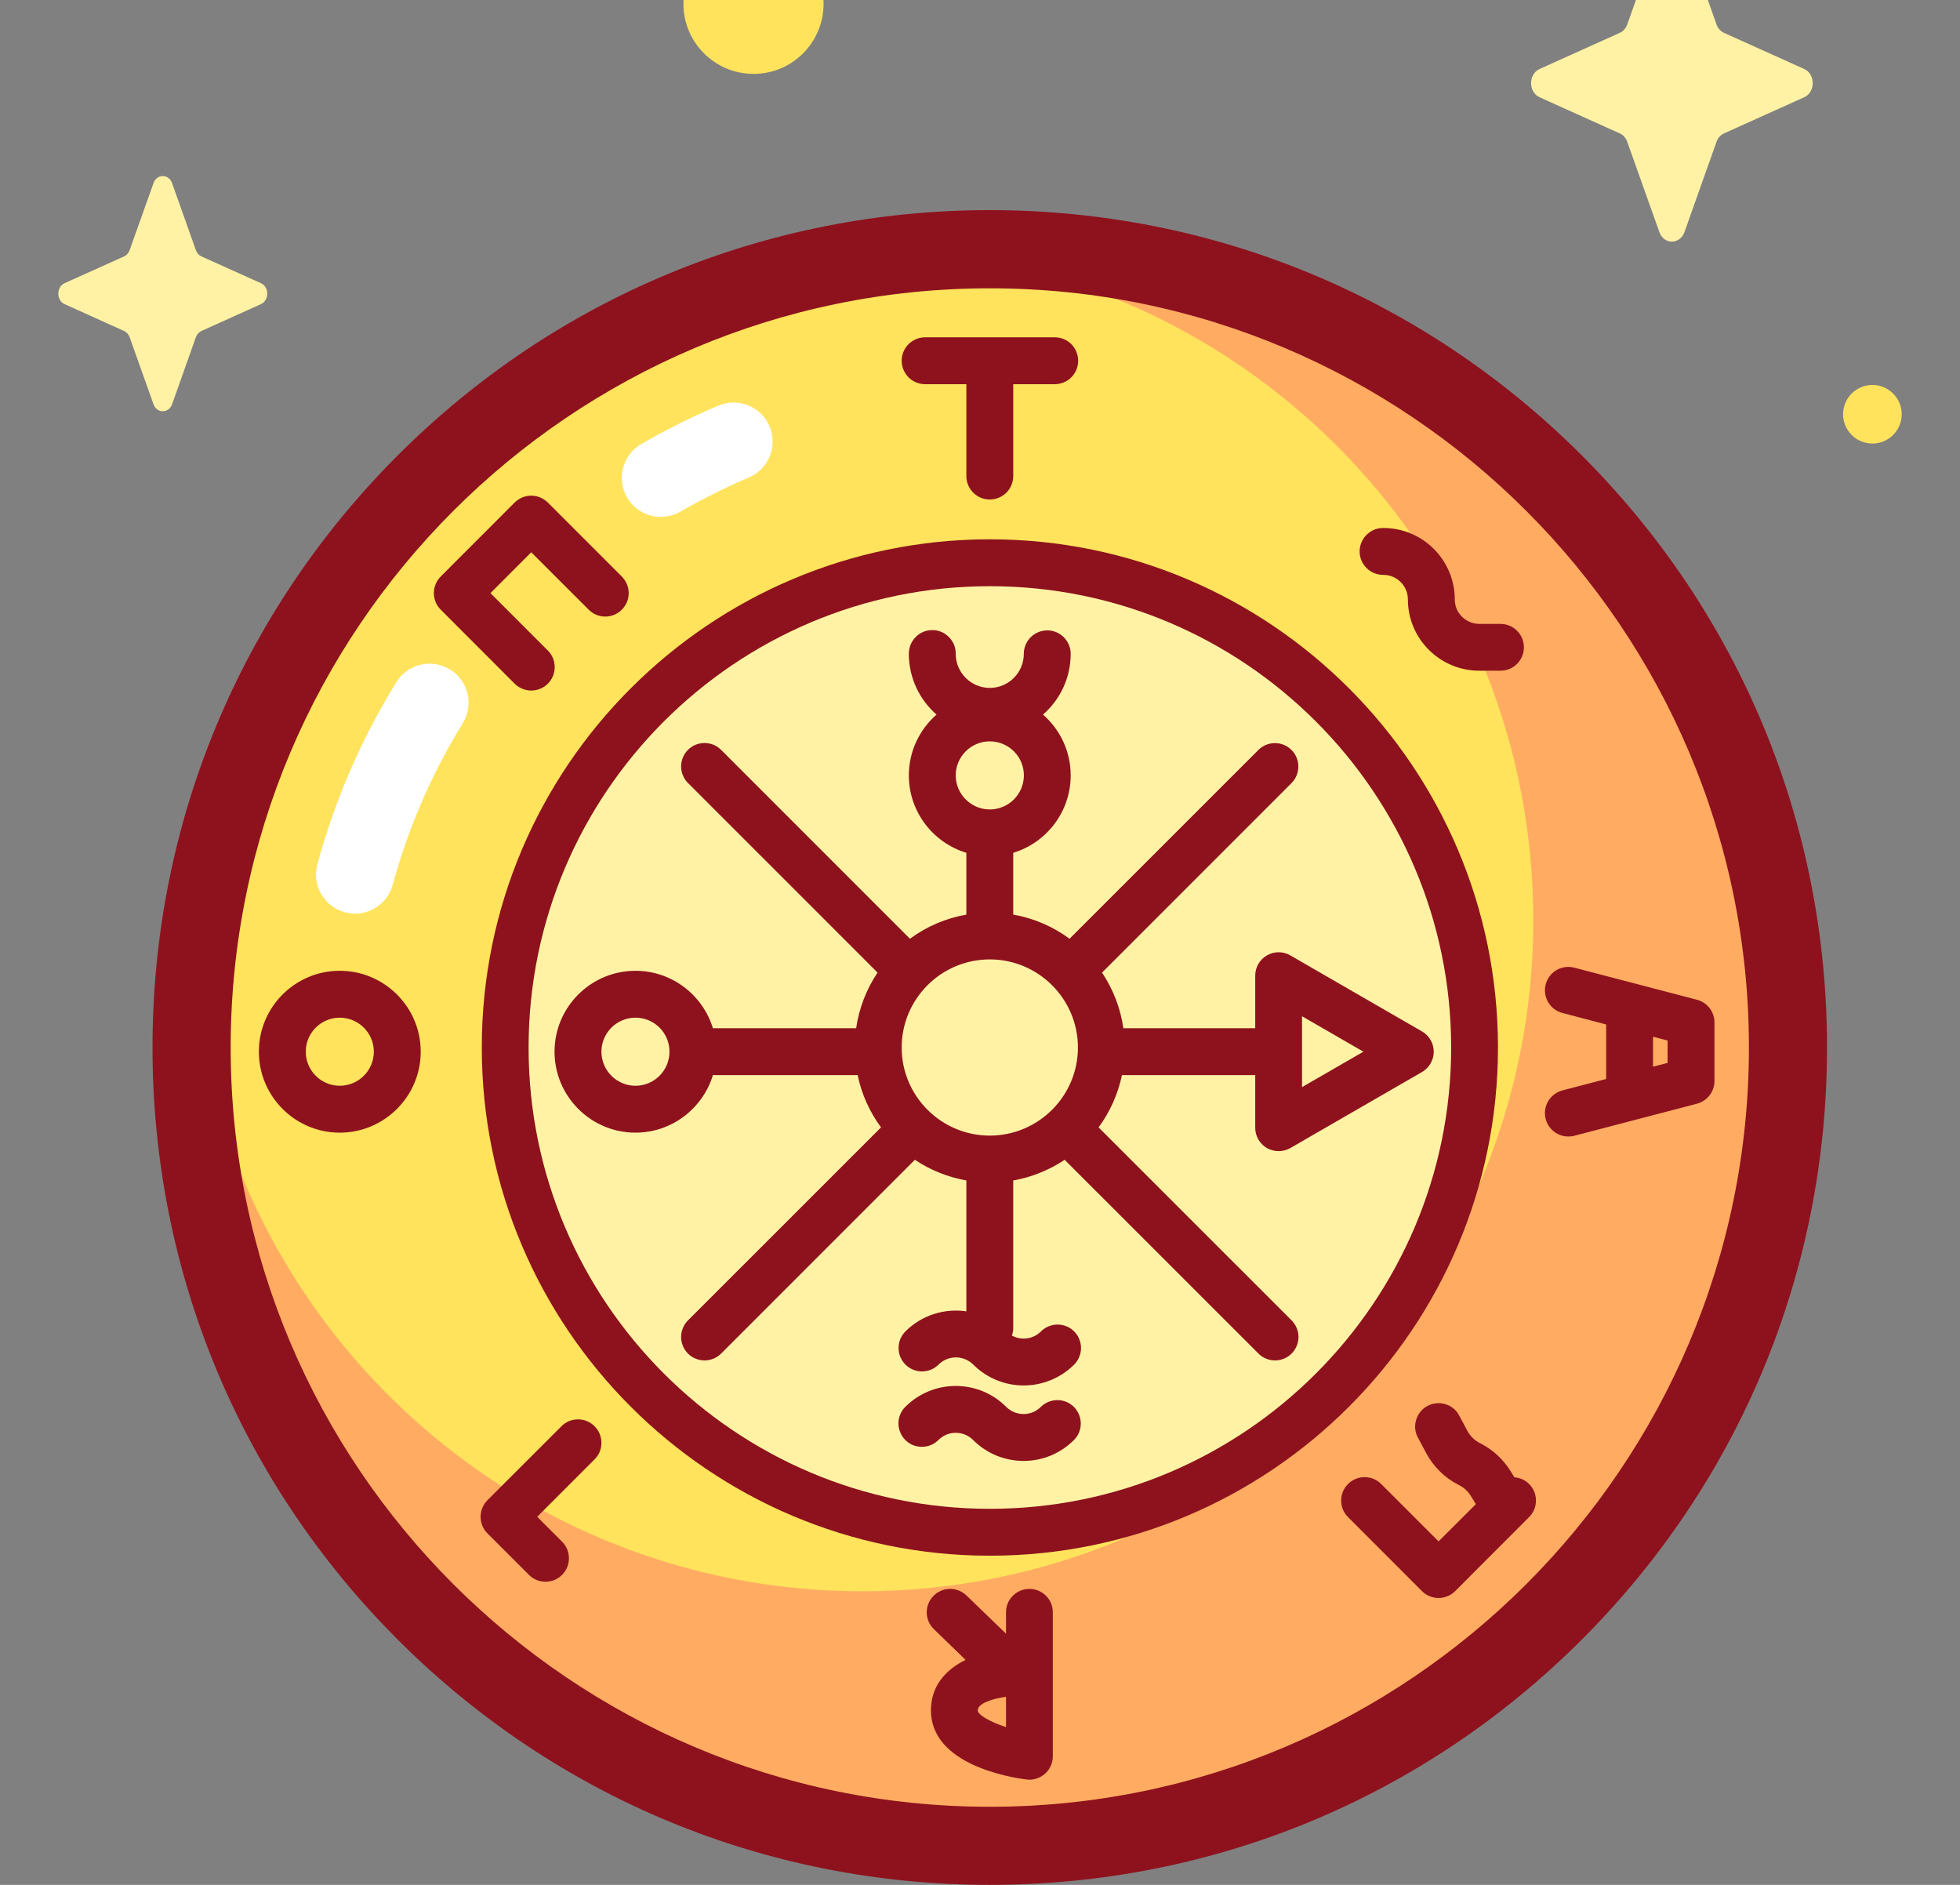
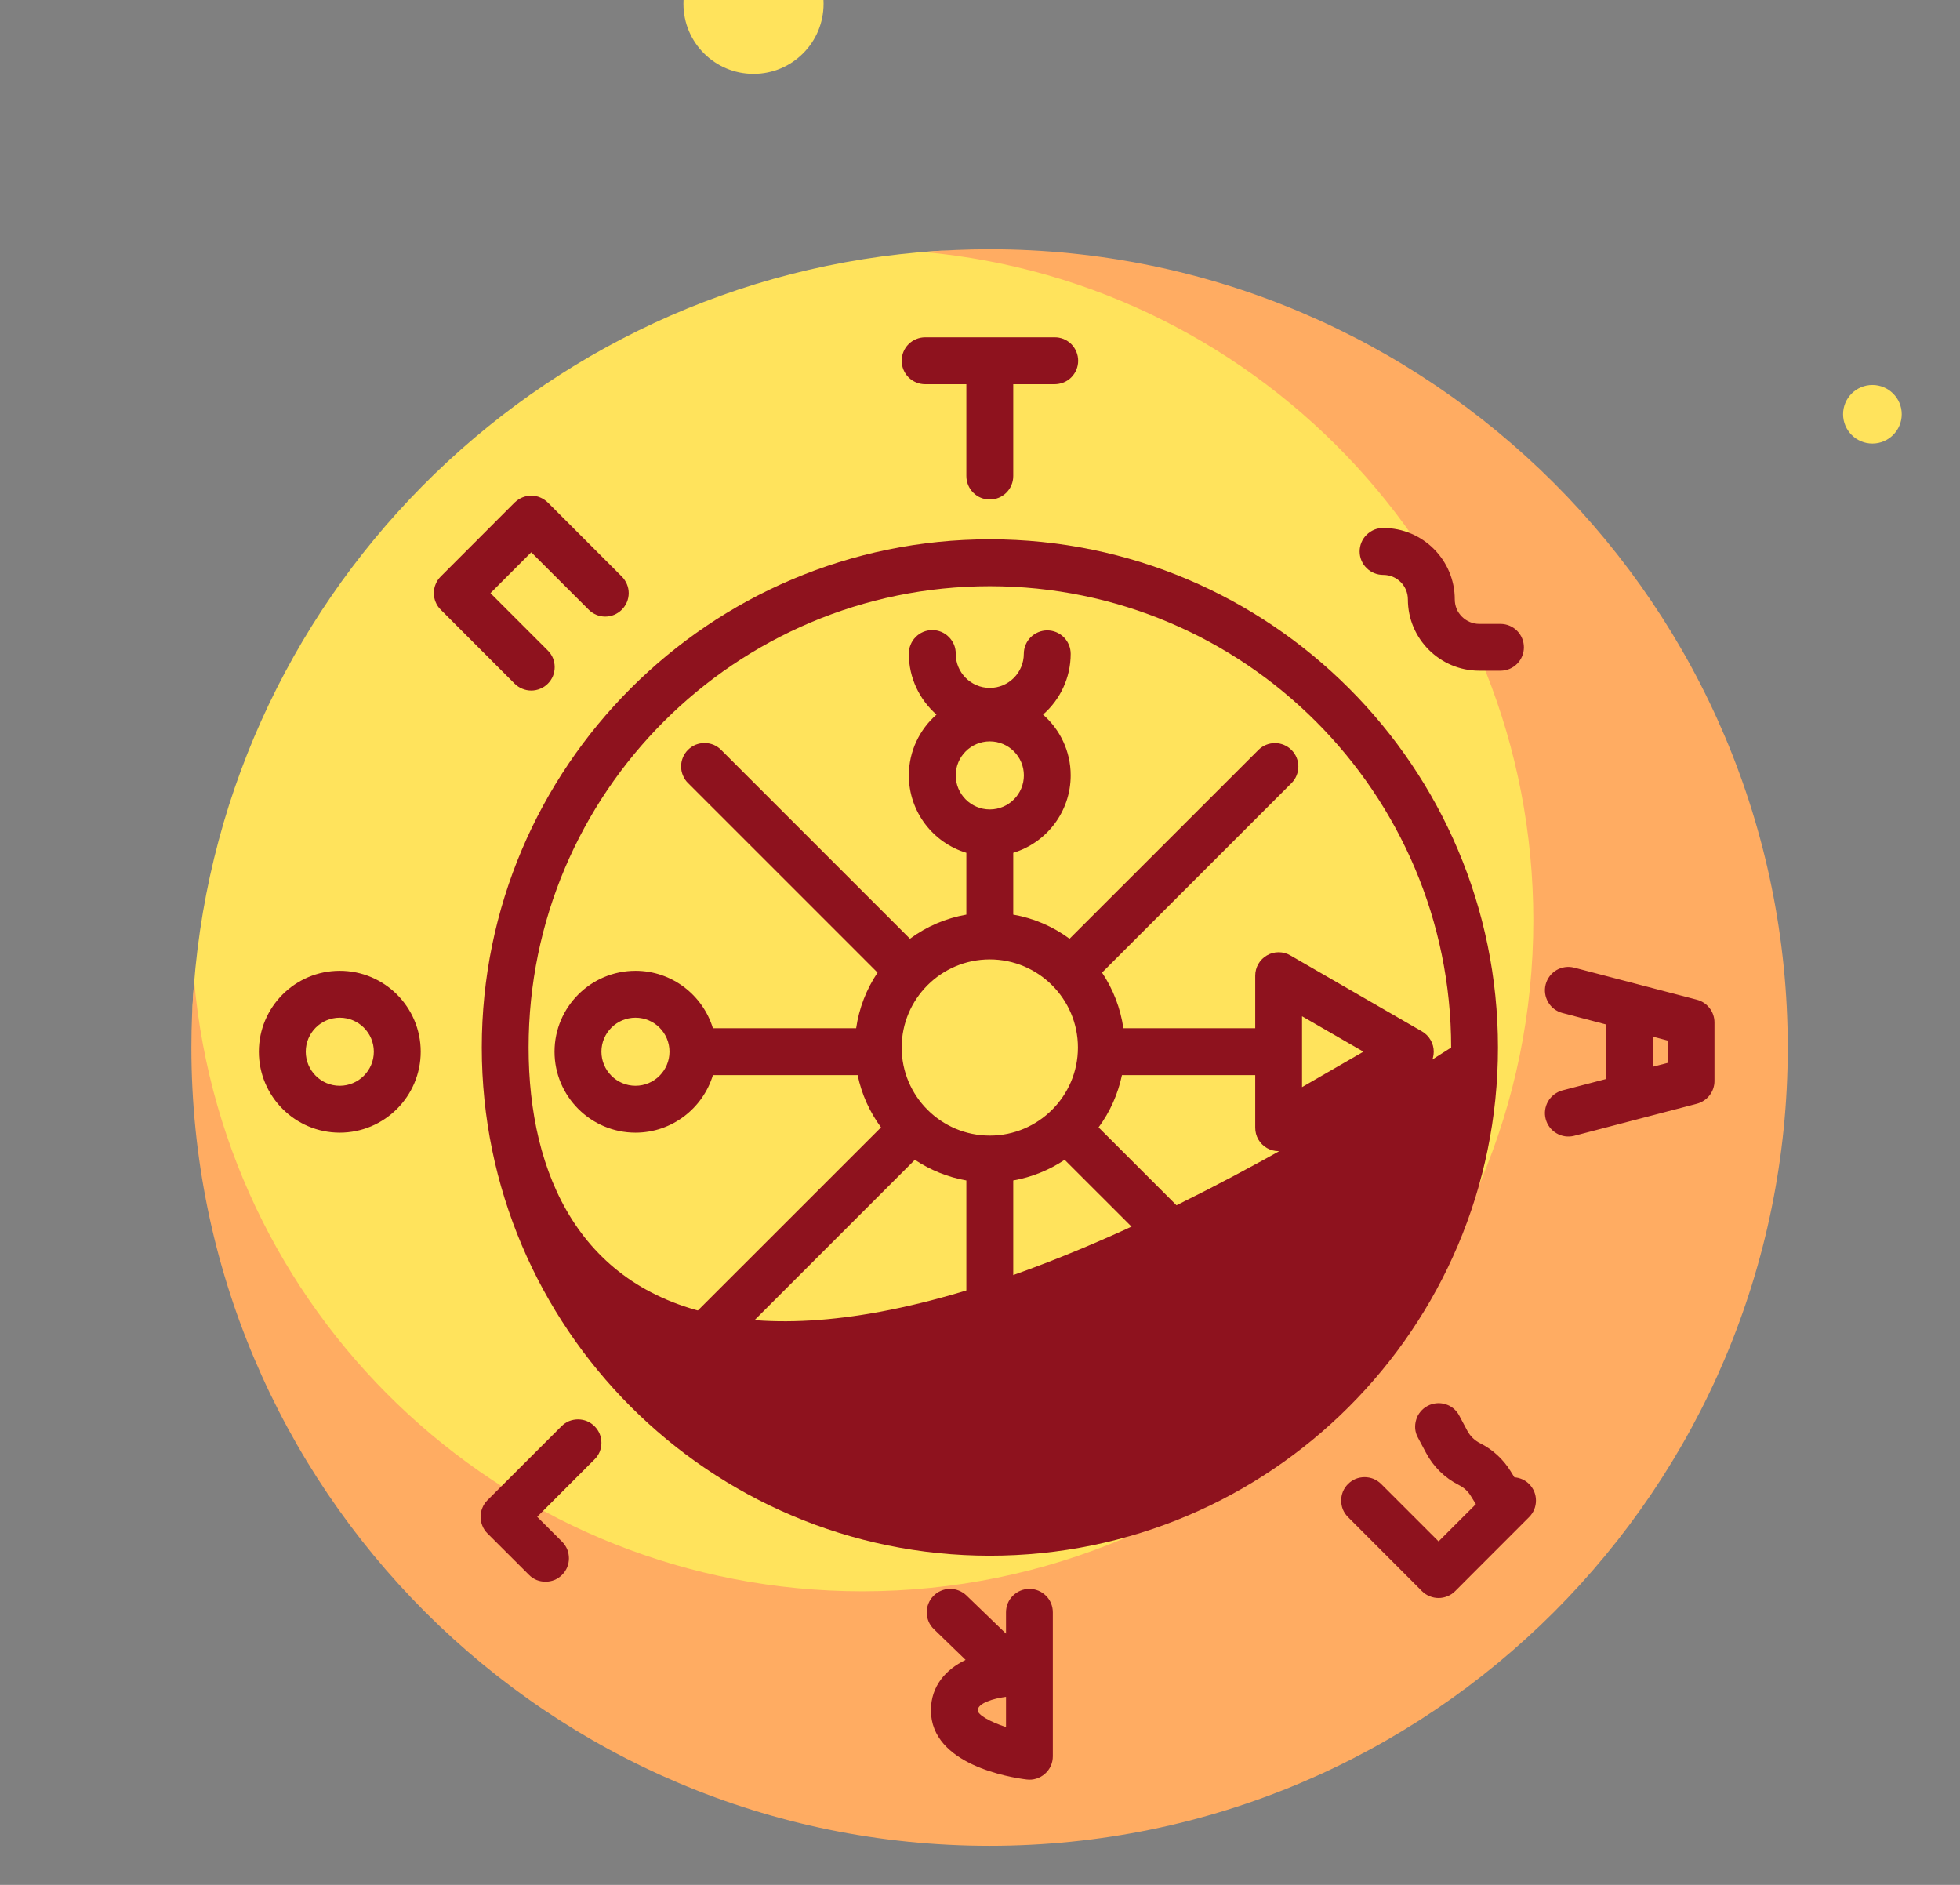
<svg xmlns="http://www.w3.org/2000/svg" width="26" height="25" viewBox="0 0 26 25" fill="none">
  <rect x="0" y="0" width="26" height="25" fill="#808080" stroke="none" />
  <path d="M22.678 14.433C22.678 19.243 17.582 23.502 13.417 23.502C7.57 23.502 3.773 20.323 2.672 14.672C2.672 14.485 2.546 13.52 2.555 13.336C2.834 7.978 7.095 3.674 12.434 3.328C12.664 3.313 13.471 3.392 13.704 3.392C19.28 4.047 22.678 8.585 22.678 14.433Z" fill="#FFE35C" />
  <path d="M13.127 3.306C12.83 3.306 12.537 3.319 12.246 3.342C16.783 3.75 20.34 7.562 20.34 12.206C20.34 17.121 16.355 21.106 11.439 21.106C6.796 21.106 2.984 17.55 2.576 13.013C2.551 13.306 2.539 13.6 2.539 13.894C2.539 19.741 7.279 24.482 13.127 24.482C18.975 24.482 23.715 19.741 23.715 13.894C23.715 8.046 18.975 3.306 13.127 3.306Z" fill="#FFAC62" />
-   <path d="M17.674 18.44C20.185 15.929 20.185 11.858 17.674 9.347C15.163 6.836 11.092 6.836 8.581 9.347C6.071 11.858 6.071 15.929 8.581 18.44C11.092 20.951 15.163 20.951 17.674 18.44Z" fill="#FFF2A5" />
-   <path d="M14.588 14.129C14.719 13.322 14.171 12.562 13.364 12.431C12.557 12.301 11.797 12.849 11.666 13.656C11.536 14.462 12.084 15.222 12.891 15.353C13.697 15.483 14.457 14.935 14.588 14.129Z" fill="#FFF2A5" />
  <path d="M12.819 15.657V17.393C12.533 17.351 12.231 17.439 12.011 17.659C11.982 17.688 11.959 17.722 11.943 17.76C11.928 17.798 11.92 17.838 11.92 17.879C11.92 17.92 11.928 17.96 11.943 17.998C11.959 18.036 11.982 18.07 12.011 18.099C12.04 18.128 12.074 18.151 12.112 18.166C12.149 18.182 12.19 18.19 12.231 18.19C12.271 18.19 12.312 18.182 12.35 18.166C12.387 18.151 12.422 18.128 12.45 18.099C12.511 18.038 12.594 18.004 12.68 18.004C12.766 18.004 12.849 18.038 12.91 18.099C13.095 18.283 13.337 18.376 13.579 18.376C13.822 18.376 14.064 18.283 14.249 18.099C14.278 18.07 14.301 18.036 14.316 17.998C14.332 17.96 14.34 17.92 14.34 17.879C14.34 17.838 14.332 17.798 14.316 17.76C14.301 17.722 14.278 17.688 14.249 17.659C14.22 17.63 14.186 17.607 14.148 17.592C14.11 17.576 14.07 17.568 14.029 17.568C13.988 17.568 13.948 17.576 13.91 17.592C13.872 17.607 13.838 17.63 13.809 17.659C13.705 17.764 13.546 17.782 13.423 17.714C13.435 17.681 13.441 17.646 13.441 17.611V15.657C13.685 15.614 13.917 15.52 14.123 15.383L16.694 17.953C16.723 17.982 16.757 18.005 16.795 18.02C16.832 18.036 16.873 18.044 16.914 18.044C16.955 18.044 16.995 18.036 17.033 18.02C17.07 18.005 17.105 17.982 17.134 17.953C17.162 17.924 17.185 17.89 17.201 17.852C17.217 17.814 17.225 17.774 17.225 17.733C17.225 17.692 17.217 17.652 17.201 17.614C17.185 17.576 17.162 17.542 17.134 17.513L14.573 14.953C14.725 14.747 14.83 14.511 14.883 14.26H16.651V14.958C16.651 15.012 16.665 15.066 16.692 15.113C16.72 15.16 16.759 15.2 16.806 15.227C16.853 15.254 16.907 15.268 16.962 15.268C17.016 15.268 17.07 15.254 17.117 15.227L18.863 14.219C18.911 14.191 18.95 14.152 18.977 14.105C19.005 14.057 19.019 14.004 19.019 13.949C19.019 13.895 19.005 13.841 18.977 13.794C18.95 13.747 18.911 13.707 18.863 13.68L17.117 12.672C17.07 12.644 17.016 12.63 16.961 12.63C16.907 12.63 16.853 12.644 16.806 12.672C16.759 12.699 16.72 12.738 16.692 12.786C16.665 12.833 16.651 12.886 16.651 12.941V13.638H14.902C14.864 13.374 14.767 13.122 14.619 12.9L17.134 10.385C17.191 10.327 17.223 10.248 17.223 10.166C17.223 10.084 17.19 10.005 17.132 9.947C17.074 9.889 16.995 9.856 16.913 9.856C16.831 9.856 16.752 9.888 16.694 9.946L14.188 12.451C13.967 12.288 13.711 12.178 13.441 12.131V11.311C13.881 11.178 14.203 10.768 14.203 10.284C14.203 9.963 14.061 9.675 13.836 9.478C14.061 9.281 14.203 8.993 14.203 8.672C14.203 8.59 14.17 8.51 14.112 8.452C14.054 8.394 13.975 8.361 13.892 8.361C13.81 8.361 13.731 8.394 13.672 8.452C13.614 8.51 13.581 8.59 13.581 8.672C13.581 8.921 13.379 9.124 13.13 9.124C12.881 9.124 12.678 8.921 12.678 8.672C12.679 8.631 12.671 8.59 12.656 8.552C12.64 8.514 12.617 8.479 12.588 8.45C12.559 8.42 12.525 8.397 12.487 8.381C12.449 8.365 12.408 8.357 12.367 8.357C12.326 8.357 12.285 8.365 12.247 8.381C12.209 8.397 12.175 8.42 12.146 8.45C12.117 8.479 12.094 8.514 12.079 8.552C12.063 8.59 12.056 8.631 12.056 8.672C12.056 8.993 12.199 9.281 12.423 9.478C12.199 9.675 12.056 9.963 12.056 10.284C12.056 10.768 12.378 11.178 12.819 11.311V12.131C12.548 12.178 12.292 12.288 12.071 12.451L9.566 9.946C9.537 9.917 9.503 9.894 9.465 9.878C9.427 9.863 9.387 9.855 9.346 9.855C9.305 9.855 9.265 9.863 9.227 9.878C9.189 9.894 9.155 9.917 9.126 9.946C9.097 9.975 9.074 10.009 9.059 10.046C9.043 10.084 9.035 10.125 9.035 10.165C9.035 10.206 9.043 10.247 9.059 10.284C9.074 10.322 9.097 10.357 9.126 10.385L11.641 12.9C11.492 13.122 11.395 13.374 11.357 13.638H9.457C9.323 13.198 8.913 12.876 8.43 12.876C7.838 12.876 7.356 13.357 7.356 13.949C7.356 14.541 7.838 15.023 8.43 15.023C8.913 15.023 9.323 14.701 9.457 14.26H11.377C11.429 14.511 11.535 14.747 11.687 14.953L9.126 17.513C9.097 17.542 9.074 17.576 9.059 17.614C9.043 17.652 9.035 17.692 9.035 17.733C9.035 17.774 9.043 17.814 9.059 17.852C9.074 17.89 9.097 17.924 9.126 17.953C9.155 17.982 9.189 18.005 9.227 18.02C9.265 18.036 9.305 18.044 9.346 18.044C9.387 18.044 9.427 18.036 9.465 18.02C9.503 18.005 9.537 17.982 9.566 17.953L12.136 15.383C12.342 15.52 12.575 15.614 12.819 15.657ZM17.272 13.479L18.086 13.949L17.272 14.419V13.479ZM12.678 10.284C12.678 10.035 12.881 9.833 13.13 9.833C13.379 9.833 13.582 10.035 13.582 10.284C13.582 10.533 13.379 10.736 13.13 10.736C12.881 10.736 12.678 10.533 12.678 10.284ZM13.13 12.725C13.774 12.725 14.299 13.249 14.299 13.894C14.299 14.538 13.774 15.062 13.13 15.062C12.485 15.062 11.961 14.538 11.961 13.894C11.961 13.249 12.485 12.725 13.13 12.725ZM8.43 14.401C8.181 14.401 7.978 14.198 7.978 13.949C7.978 13.7 8.181 13.498 8.43 13.498C8.679 13.498 8.881 13.7 8.881 13.949C8.881 14.198 8.679 14.401 8.43 14.401ZM12.272 5.096H12.819V6.314C12.819 6.397 12.852 6.476 12.91 6.534C12.968 6.593 13.047 6.625 13.13 6.625C13.212 6.625 13.291 6.593 13.35 6.534C13.408 6.476 13.441 6.397 13.441 6.314V5.096H13.988C14.029 5.096 14.069 5.088 14.108 5.073C14.146 5.058 14.181 5.035 14.21 5.006C14.239 4.977 14.262 4.943 14.278 4.905C14.294 4.867 14.302 4.826 14.302 4.785C14.302 4.744 14.294 4.703 14.278 4.665C14.262 4.627 14.239 4.592 14.21 4.563C14.181 4.535 14.146 4.512 14.108 4.496C14.069 4.481 14.029 4.473 13.988 4.474H12.272C12.19 4.474 12.111 4.507 12.052 4.565C11.994 4.623 11.961 4.702 11.961 4.785C11.961 4.867 11.994 4.946 12.052 5.005C12.111 5.063 12.19 5.096 12.272 5.096ZM4.507 12.876C3.915 12.876 3.434 13.357 3.434 13.949C3.434 14.541 3.915 15.023 4.507 15.023C5.099 15.023 5.581 14.541 5.581 13.949C5.581 13.357 5.099 12.876 4.507 12.876ZM4.507 14.401C4.258 14.401 4.056 14.198 4.056 13.949C4.056 13.7 4.258 13.498 4.507 13.498C4.756 13.498 4.959 13.7 4.959 13.949C4.959 14.198 4.756 14.401 4.507 14.401ZM22.511 13.26L20.881 12.834C20.802 12.814 20.717 12.826 20.647 12.867C20.576 12.909 20.525 12.977 20.504 13.056C20.483 13.136 20.495 13.22 20.536 13.291C20.577 13.362 20.645 13.414 20.724 13.435L21.306 13.588V14.311L20.724 14.463C20.645 14.485 20.577 14.537 20.536 14.607C20.495 14.678 20.483 14.763 20.504 14.842C20.525 14.922 20.576 14.989 20.647 15.031C20.717 15.073 20.802 15.085 20.881 15.065L22.511 14.639C22.577 14.621 22.636 14.582 22.678 14.528C22.72 14.473 22.743 14.407 22.743 14.338V13.561C22.743 13.419 22.647 13.296 22.511 13.26ZM22.121 14.098L21.928 14.148V13.75L22.121 13.801V14.098ZM13.655 21.074C13.573 21.074 13.494 21.107 13.436 21.165C13.377 21.223 13.345 21.302 13.345 21.385V21.668L12.82 21.161C12.791 21.133 12.756 21.111 12.718 21.096C12.68 21.081 12.64 21.073 12.599 21.074C12.558 21.075 12.518 21.083 12.48 21.1C12.443 21.116 12.409 21.139 12.381 21.169C12.352 21.198 12.33 21.233 12.315 21.271C12.3 21.309 12.293 21.349 12.293 21.39C12.294 21.431 12.303 21.471 12.319 21.509C12.335 21.546 12.359 21.58 12.388 21.608L12.809 22.016C12.543 22.145 12.349 22.365 12.349 22.685C12.349 23.407 13.405 23.576 13.617 23.602C13.661 23.608 13.705 23.604 13.747 23.591C13.789 23.578 13.828 23.556 13.861 23.527C13.894 23.498 13.921 23.462 13.939 23.422C13.957 23.382 13.966 23.338 13.966 23.294V21.385C13.966 21.302 13.934 21.223 13.875 21.165C13.817 21.107 13.738 21.074 13.655 21.074ZM13.345 22.907C13.13 22.837 12.97 22.744 12.97 22.685C12.97 22.59 13.18 22.527 13.345 22.506V22.907ZM7.047 9.159C7.088 9.159 7.129 9.151 7.166 9.135C7.204 9.12 7.238 9.097 7.267 9.068C7.296 9.039 7.319 9.005 7.335 8.967C7.35 8.929 7.358 8.889 7.358 8.848C7.358 8.807 7.35 8.767 7.335 8.729C7.319 8.691 7.296 8.657 7.267 8.628L6.506 7.867L7.047 7.325L7.809 8.086C7.838 8.115 7.872 8.138 7.91 8.154C7.947 8.17 7.988 8.178 8.029 8.178C8.07 8.178 8.11 8.17 8.148 8.154C8.185 8.138 8.22 8.115 8.249 8.086C8.277 8.058 8.3 8.023 8.316 7.986C8.332 7.948 8.34 7.907 8.34 7.867C8.34 7.826 8.332 7.785 8.316 7.748C8.3 7.71 8.277 7.676 8.249 7.647L7.267 6.665C7.238 6.637 7.204 6.614 7.166 6.598C7.129 6.582 7.088 6.574 7.047 6.574C7.006 6.574 6.966 6.582 6.928 6.598C6.891 6.614 6.856 6.637 6.827 6.665L5.846 7.647C5.817 7.676 5.794 7.71 5.779 7.748C5.763 7.785 5.755 7.826 5.755 7.867C5.755 7.907 5.763 7.948 5.779 7.986C5.794 8.023 5.817 8.058 5.846 8.086L6.827 9.068C6.856 9.097 6.891 9.12 6.928 9.135C6.966 9.151 7.006 9.159 7.047 9.159ZM20.089 19.594L20.038 19.512C19.94 19.353 19.799 19.224 19.632 19.141C19.561 19.105 19.503 19.048 19.465 18.978L19.357 18.775C19.338 18.739 19.312 18.707 19.281 18.681C19.249 18.655 19.213 18.636 19.174 18.624C19.135 18.612 19.094 18.608 19.053 18.612C19.012 18.616 18.973 18.628 18.937 18.647C18.901 18.666 18.869 18.692 18.843 18.724C18.817 18.755 18.797 18.791 18.786 18.831C18.774 18.869 18.77 18.91 18.773 18.951C18.777 18.992 18.789 19.031 18.809 19.067L18.917 19.27C19.014 19.453 19.165 19.602 19.35 19.695L19.355 19.698C19.419 19.73 19.472 19.779 19.509 19.839L19.578 19.95L19.083 20.444L18.322 19.683C18.293 19.654 18.258 19.631 18.221 19.615C18.183 19.6 18.142 19.592 18.102 19.592C18.061 19.592 18.02 19.6 17.983 19.615C17.945 19.631 17.911 19.654 17.882 19.683C17.853 19.712 17.83 19.746 17.814 19.784C17.799 19.821 17.791 19.862 17.791 19.902C17.791 19.943 17.799 19.984 17.814 20.021C17.83 20.059 17.853 20.093 17.882 20.122L18.863 21.104C18.892 21.133 18.926 21.156 18.964 21.171C19.002 21.187 19.042 21.195 19.083 21.195C19.124 21.195 19.164 21.187 19.202 21.171C19.24 21.156 19.274 21.133 19.303 21.104L20.284 20.122C20.313 20.093 20.336 20.059 20.352 20.021C20.367 19.984 20.375 19.943 20.375 19.902C20.375 19.862 20.367 19.821 20.352 19.784C20.336 19.746 20.313 19.712 20.284 19.683C20.23 19.628 20.16 19.6 20.089 19.594ZM18.351 7.625C18.53 7.625 18.676 7.771 18.676 7.95C18.676 8.472 19.101 8.896 19.623 8.896H19.908C19.99 8.895 20.068 8.862 20.125 8.804C20.183 8.746 20.215 8.667 20.215 8.586C20.215 8.504 20.183 8.425 20.125 8.367C20.068 8.309 19.99 8.276 19.908 8.275H19.623C19.537 8.275 19.454 8.24 19.393 8.179C19.332 8.118 19.298 8.036 19.298 7.95C19.298 7.428 18.873 7.003 18.351 7.003C18.31 7.002 18.269 7.01 18.231 7.025C18.193 7.041 18.158 7.064 18.129 7.093C18.099 7.121 18.076 7.156 18.06 7.194C18.044 7.232 18.036 7.273 18.036 7.314C18.036 7.355 18.044 7.396 18.06 7.434C18.076 7.472 18.099 7.506 18.129 7.535C18.158 7.564 18.193 7.587 18.231 7.602C18.269 7.618 18.31 7.625 18.351 7.625ZM7.448 18.917L6.466 19.898C6.437 19.927 6.414 19.961 6.399 19.999C6.383 20.037 6.375 20.077 6.375 20.118C6.375 20.159 6.383 20.199 6.399 20.237C6.414 20.275 6.437 20.309 6.466 20.338L7.017 20.888C7.045 20.917 7.08 20.94 7.117 20.956C7.155 20.971 7.196 20.979 7.236 20.979C7.277 20.979 7.318 20.971 7.355 20.956C7.393 20.94 7.427 20.917 7.456 20.888C7.485 20.859 7.508 20.825 7.524 20.787C7.539 20.75 7.547 20.709 7.547 20.668C7.547 20.628 7.539 20.587 7.524 20.549C7.508 20.512 7.485 20.477 7.456 20.448L7.126 20.118L7.887 19.356C7.916 19.328 7.939 19.293 7.955 19.256C7.97 19.218 7.978 19.177 7.978 19.137C7.978 19.096 7.97 19.055 7.955 19.018C7.939 18.98 7.916 18.946 7.887 18.917C7.858 18.888 7.824 18.865 7.786 18.849C7.749 18.834 7.708 18.826 7.667 18.826C7.627 18.826 7.586 18.834 7.548 18.849C7.511 18.865 7.476 18.888 7.448 18.917Z" fill="#8E121E" />
  <path d="M14.247 19.099C14.305 19.041 14.337 18.962 14.337 18.88C14.336 18.798 14.304 18.719 14.246 18.661C14.188 18.603 14.109 18.57 14.027 18.57C13.945 18.57 13.866 18.602 13.807 18.66C13.746 18.721 13.665 18.755 13.578 18.755C13.491 18.755 13.409 18.721 13.348 18.66C12.979 18.29 12.378 18.29 12.009 18.66C11.98 18.688 11.957 18.723 11.942 18.76C11.926 18.798 11.918 18.838 11.918 18.879C11.918 18.92 11.926 18.961 11.942 18.998C11.957 19.036 11.98 19.07 12.009 19.099C12.038 19.128 12.072 19.151 12.11 19.167C12.148 19.182 12.188 19.19 12.229 19.19C12.27 19.19 12.31 19.182 12.348 19.167C12.386 19.151 12.42 19.128 12.449 19.099C12.51 19.038 12.592 19.004 12.678 19.004C12.765 19.004 12.847 19.038 12.908 19.099C12.996 19.187 13.1 19.257 13.215 19.305C13.33 19.352 13.453 19.377 13.578 19.377C13.831 19.377 14.068 19.278 14.247 19.099Z" fill="#8E121E" />
-   <path d="M19.871 13.894C19.871 10.177 16.848 7.153 13.131 7.153C9.414 7.153 6.391 10.177 6.391 13.894C6.391 17.61 9.414 20.634 13.131 20.634C16.848 20.634 19.871 17.61 19.871 13.894ZM7.012 13.894C7.012 10.52 9.757 7.775 13.131 7.775C16.505 7.775 19.25 10.52 19.25 13.894C19.25 17.267 16.505 20.012 13.131 20.012C9.757 20.012 7.012 17.267 7.012 13.894Z" fill="#8E121E" />
-   <path d="M20.983 6.04C18.885 3.943 16.096 2.787 13.13 2.787C10.163 2.787 7.374 3.943 5.276 6.04C3.179 8.138 2.023 10.927 2.023 13.894C2.023 16.86 3.179 19.649 5.276 21.747C7.374 23.845 10.163 25 13.13 25C16.096 25 18.885 23.845 20.983 21.747C23.081 19.649 24.236 16.86 24.236 13.894C24.236 10.927 23.081 8.138 20.983 6.04ZM13.13 23.964C7.577 23.964 3.06 19.446 3.06 13.894C3.06 8.341 7.577 3.824 13.13 3.824C18.682 3.824 23.2 8.341 23.2 13.894C23.2 19.446 18.682 23.964 13.13 23.964Z" fill="#8E121E" />
-   <path d="M8.767 6.856C8.676 6.856 8.586 6.832 8.508 6.787C8.429 6.742 8.363 6.676 8.318 6.597C8.174 6.35 8.259 6.033 8.507 5.889C8.837 5.699 9.178 5.528 9.529 5.38C9.793 5.268 10.097 5.391 10.209 5.655C10.32 5.918 10.197 6.223 9.933 6.334C9.622 6.466 9.319 6.617 9.026 6.786C8.947 6.832 8.858 6.856 8.767 6.856ZM4.71 12.118C4.665 12.118 4.619 12.112 4.574 12.1C4.298 12.025 4.135 11.74 4.21 11.464C4.441 10.613 4.794 9.799 5.257 9.049C5.407 8.805 5.727 8.73 5.97 8.88C6.214 9.03 6.289 9.349 6.139 9.593C5.728 10.259 5.415 10.981 5.21 11.736C5.147 11.966 4.938 12.118 4.71 12.118Z" fill="white" />
-   <path d="M22.012 -0.873L21.586 0.324C21.568 0.375 21.532 0.416 21.486 0.436L20.423 0.915C20.273 0.983 20.273 1.222 20.423 1.29L21.486 1.769C21.532 1.789 21.568 1.83 21.586 1.881L22.012 3.078C22.072 3.247 22.284 3.247 22.345 3.078L22.77 1.881C22.788 1.83 22.824 1.789 22.87 1.769L23.933 1.29C24.084 1.222 24.084 0.983 23.933 0.915L22.87 0.436C22.824 0.416 22.788 0.375 22.77 0.324L22.345 -0.873C22.284 -1.042 22.072 -1.042 22.012 -0.873ZM2.036 2.43L1.72 3.317C1.706 3.356 1.68 3.386 1.646 3.401L0.857 3.756C0.746 3.806 0.746 3.984 0.857 4.034L1.646 4.39C1.68 4.405 1.706 4.435 1.72 4.473L2.036 5.361C2.08 5.486 2.238 5.486 2.283 5.361L2.598 4.473C2.612 4.435 2.639 4.405 2.672 4.39L3.461 4.034C3.573 3.984 3.573 3.806 3.461 3.756L2.672 3.401C2.639 3.386 2.612 3.356 2.598 3.317L2.283 2.43C2.238 2.304 2.08 2.304 2.036 2.43Z" fill="#FFF2A5" />
+   <path d="M19.871 13.894C19.871 10.177 16.848 7.153 13.131 7.153C9.414 7.153 6.391 10.177 6.391 13.894C6.391 17.61 9.414 20.634 13.131 20.634C16.848 20.634 19.871 17.61 19.871 13.894ZM7.012 13.894C7.012 10.52 9.757 7.775 13.131 7.775C16.505 7.775 19.25 10.52 19.25 13.894C9.757 20.012 7.012 17.267 7.012 13.894Z" fill="#8E121E" />
  <path d="M9.066 0.051C9.066 0.564 9.483 0.98 9.996 0.98C10.509 0.98 10.925 0.564 10.925 0.051C10.925 -0.463 10.509 -0.879 9.996 -0.879C9.483 -0.879 9.066 -0.463 9.066 0.051Z" fill="#FFE35C" />
  <path d="M24.838 5.883C25.052 5.883 25.227 5.709 25.227 5.494C25.227 5.28 25.052 5.106 24.838 5.106C24.623 5.106 24.449 5.28 24.449 5.494C24.449 5.709 24.623 5.883 24.838 5.883Z" fill="#FFE35C" />
</svg>